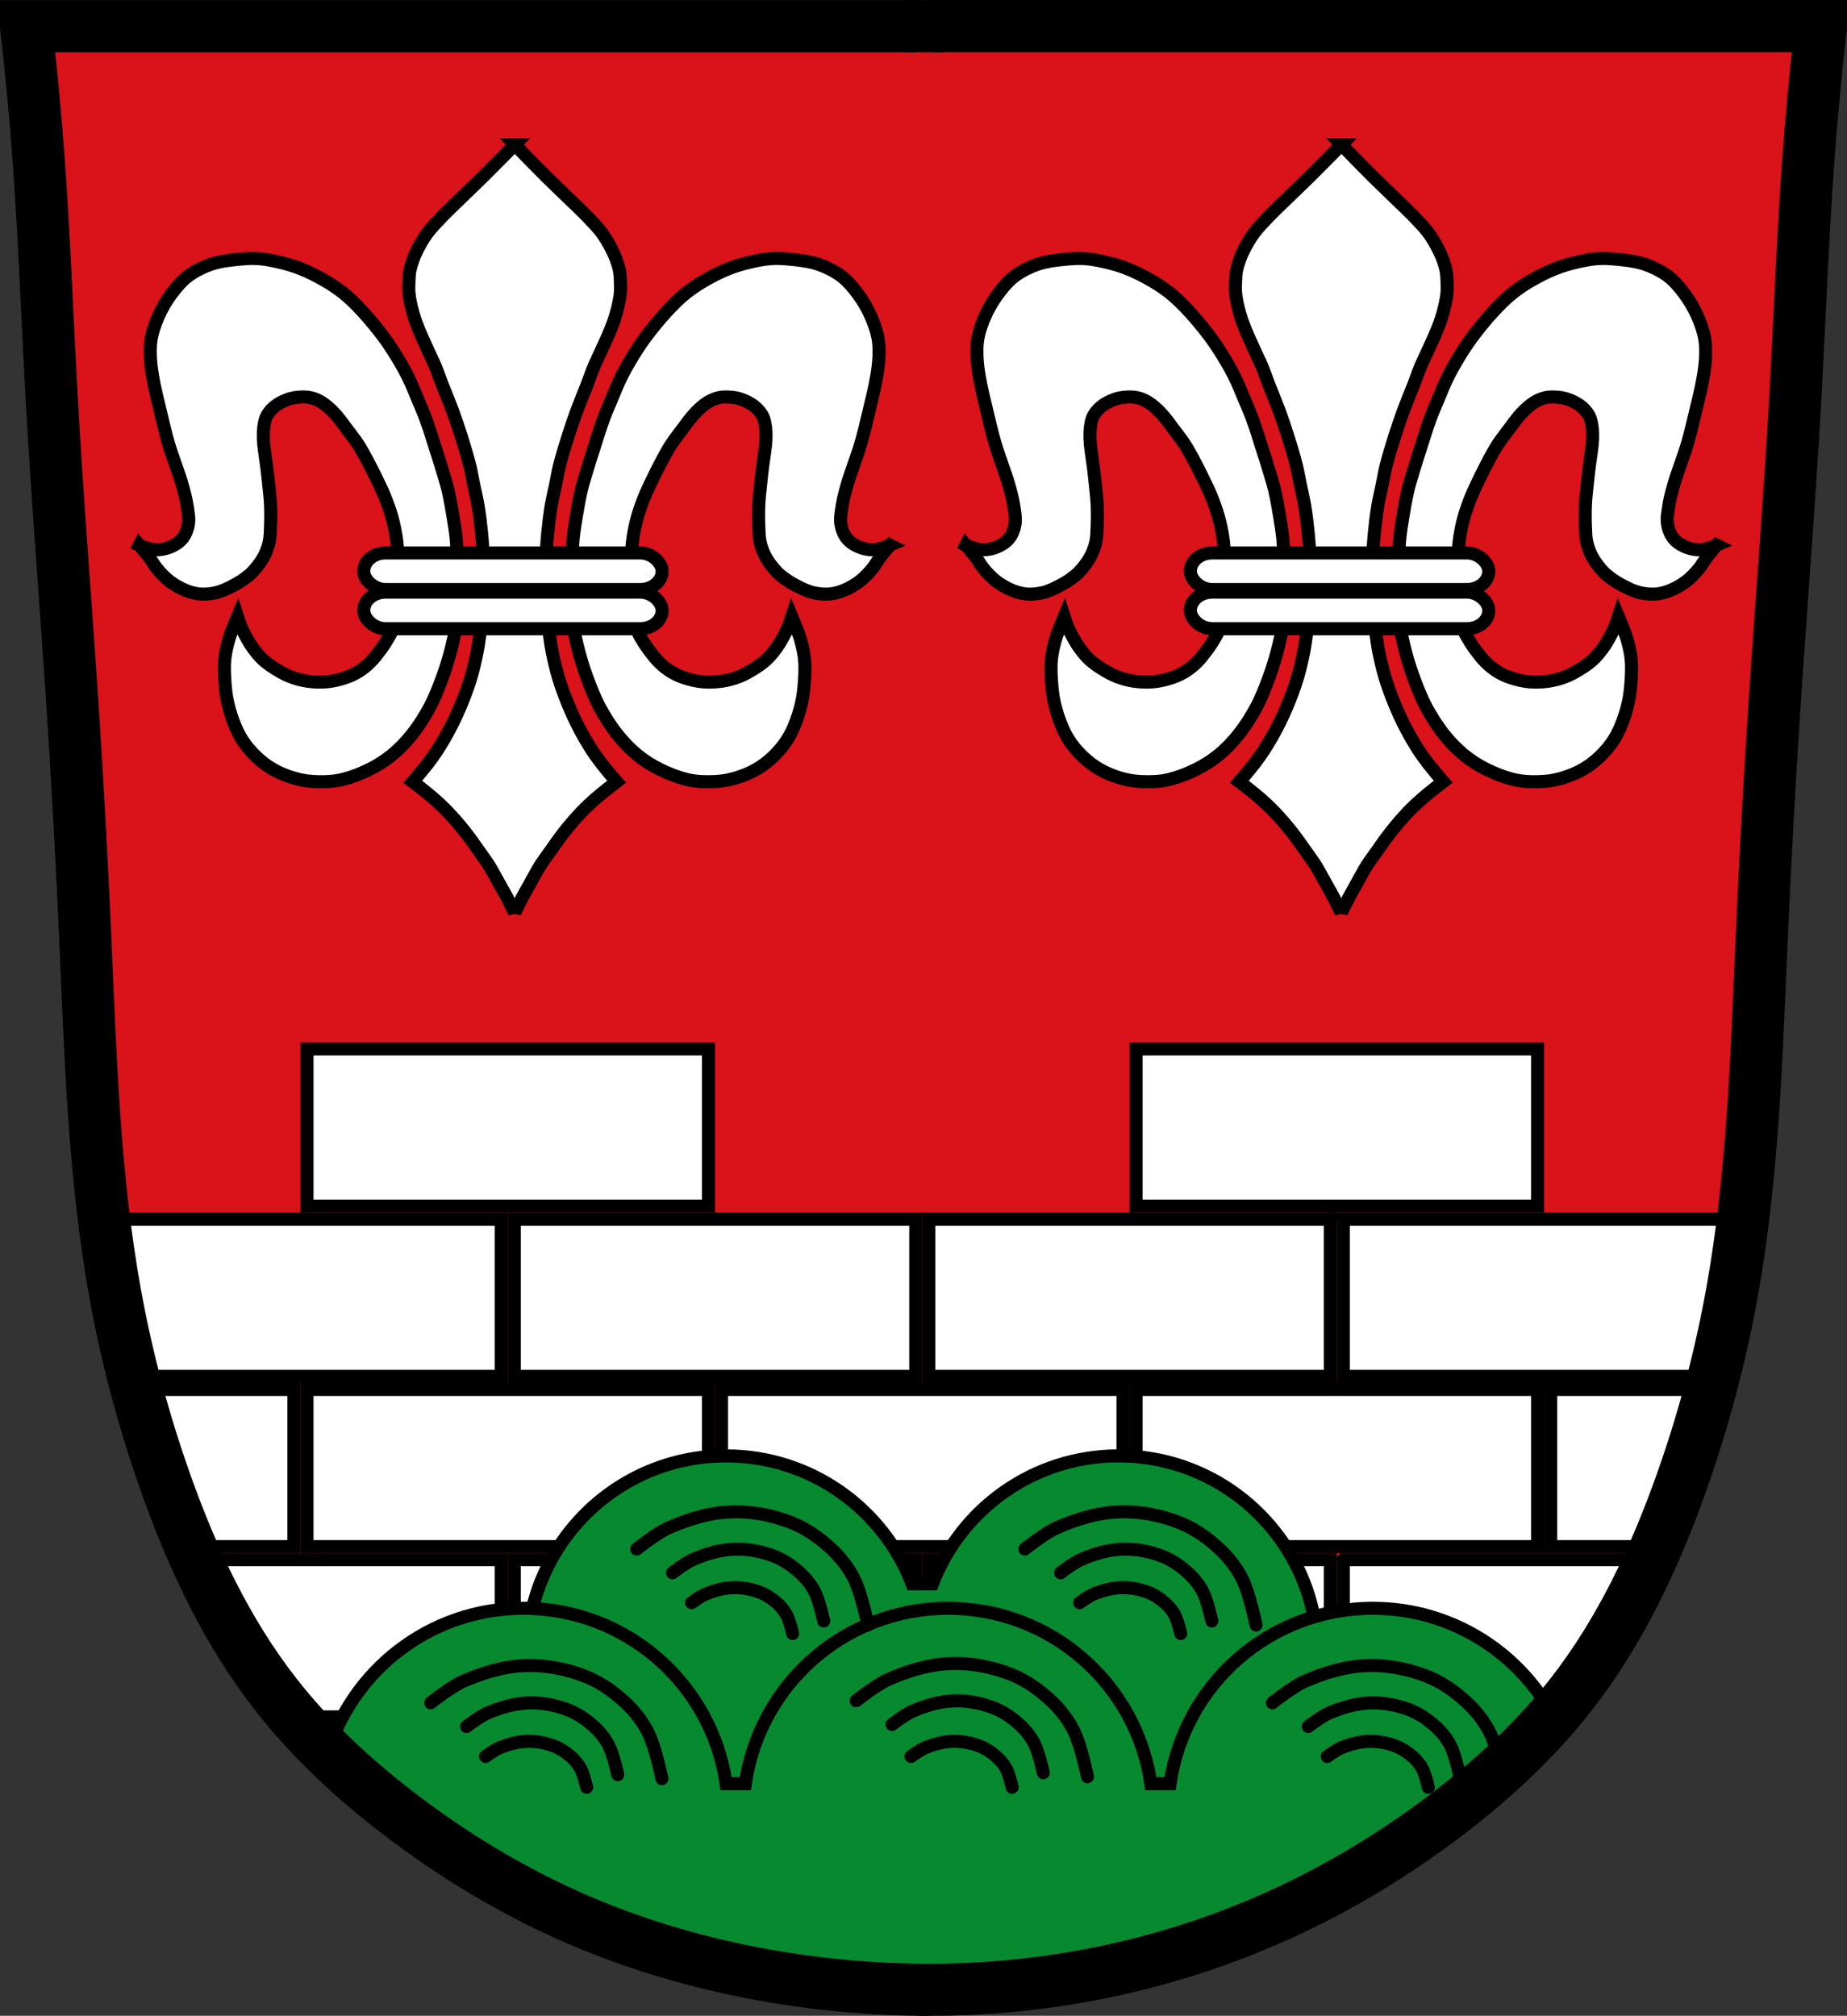
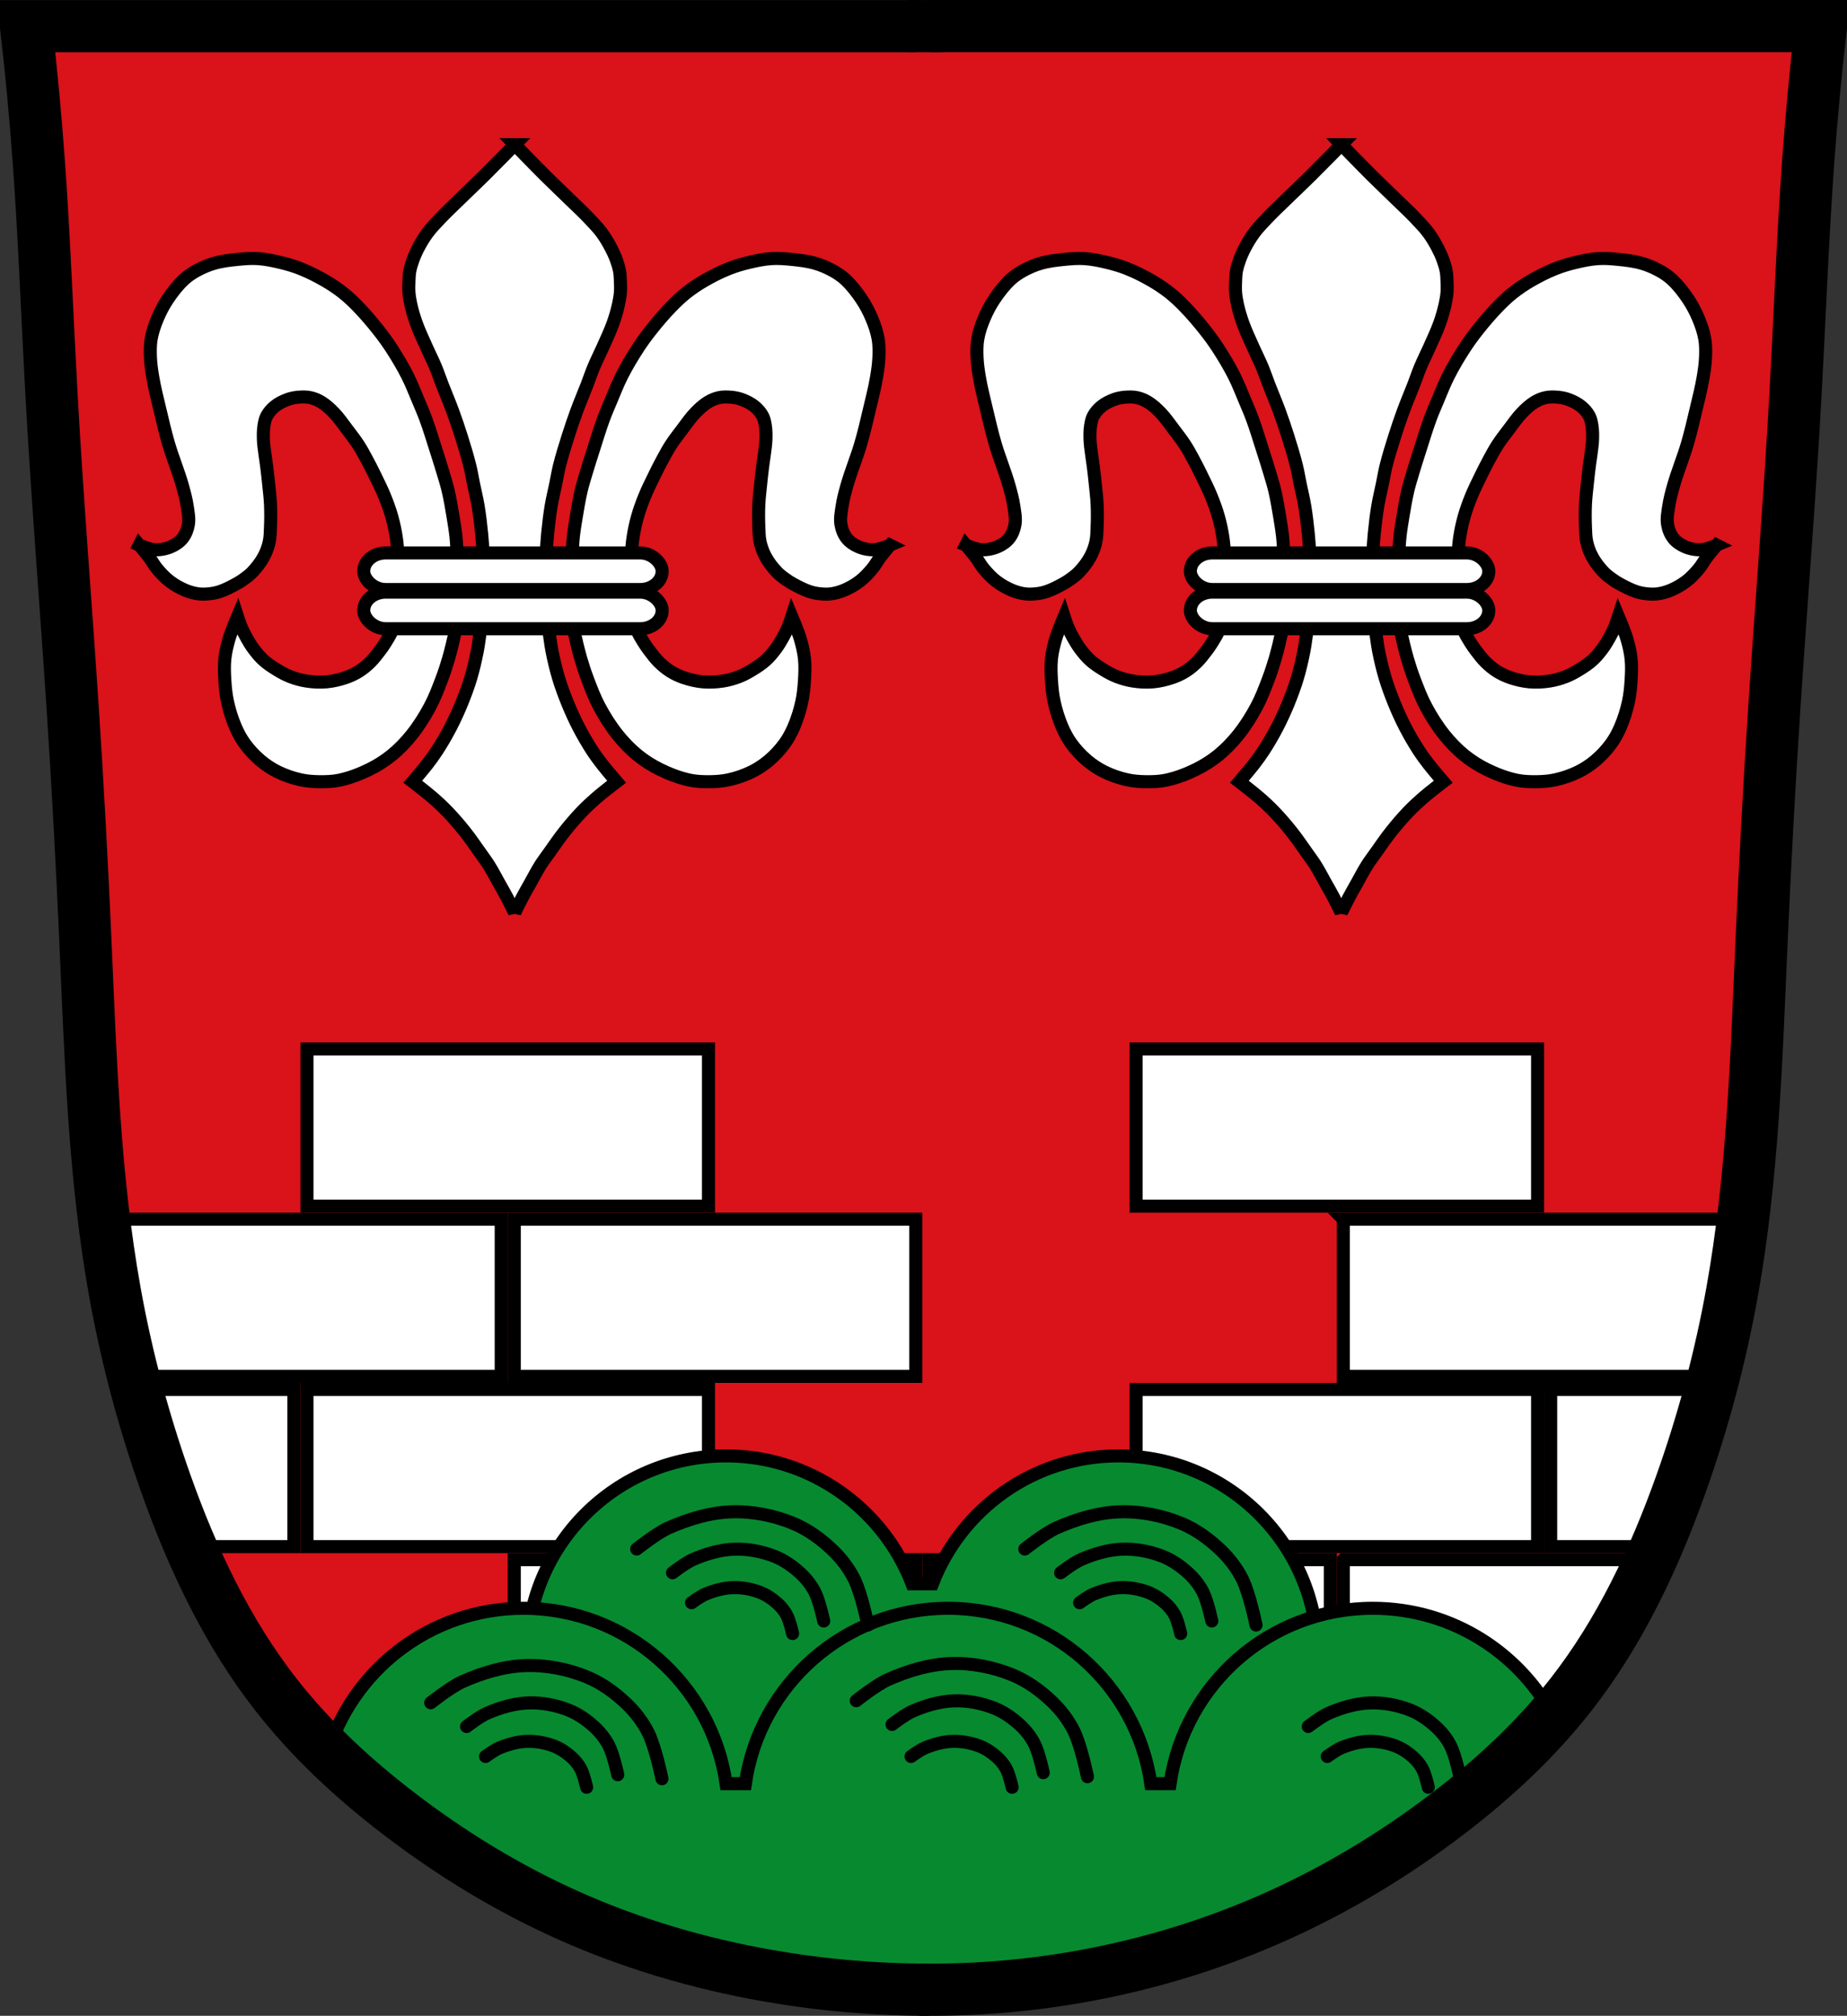
<svg xmlns="http://www.w3.org/2000/svg" xmlns:ns1="http://www.inkscape.org/namespaces/inkscape" xmlns:ns2="http://sodipodi.sourceforge.net/DTD/sodipodi-0.dtd" width="707.777" height="772.541" id="svg3628" version="1.1" ns1:version="0.48.4 r9939" ns2:docname="Wappen von Birgland.svg">
  <rect width="100%" height="100%" fill="#333333" stroke="none" />
  <defs id="defs3630">
    <ns1:path-effect is_visible="true" id="path-effect3875" effect="spiro" />
    <ns1:path-effect is_visible="true" id="path-effect3875-7" effect="spiro" />
    <ns1:path-effect is_visible="true" id="path-effect3904" effect="spiro" />
  </defs>
  <ns2:namedview id="base" pagecolor="#ffffff" bordercolor="#666666" borderopacity="1.0" ns1:pageopacity="0.0" ns1:pageshadow="2" ns1:zoom="0.68345847" ns1:cx="353.88833" ns1:cy="386.27072" ns1:document-units="px" ns1:current-layer="layer1" showgrid="false" ns1:window-width="1366" ns1:window-height="745" ns1:window-x="-8" ns1:window-y="-8" ns1:window-maximized="1" fit-margin-top="0" fit-margin-left="0" fit-margin-right="0" fit-margin-bottom="0" />
  <g ns1:label="Ebene 1" ns1:groupmode="layer" id="layer1" transform="translate(-18.407,-88.329)">
    <path style="fill:#da121a;stroke:#000000;stroke-width:1px;stroke-linecap:butt;stroke-linejoin:miter;stroke-opacity:1;fill-opacity:1" d="m 29.224,97.305 685.212,2.679 -13.396,255.866 -10.047,170.801 -18.085,111.188 -30.141,72.339 -46.217,57.603 -77.028,52.245 -83.726,27.462 -81.716,4.019 L 275.043,834.762 213.421,809.979 153.808,769.791 108.261,718.216 78.12,639.179 56.686,538.038 49.988,422.831 37.932,210.503 z" id="path3067" ns1:connector-curvature="0" />
    <rect style="fill:#ffffff;stroke:#000000;stroke-width:5;stroke-linecap:round;stroke-linejoin:miter;stroke-miterlimit:4;stroke-opacity:1;stroke-dasharray:none;stroke-dashoffset:0" id="rect75415" width="153.857" height="60.245" x="215.473" y="555.57" />
-     <rect style="fill:#ffffff;stroke:#000000;stroke-width:5;stroke-linecap:round;stroke-linejoin:miter;stroke-miterlimit:4;stroke-opacity:1;stroke-dasharray:none;stroke-dashoffset:0" id="rect75415-1" width="153.857" height="60.245" x="374.33" y="555.57" />
    <path style="fill:#ffffff;stroke:#000000;stroke-width:5;stroke-linecap:round;stroke-linejoin:miter;stroke-miterlimit:4;stroke-opacity:1;stroke-dasharray:none;stroke-dashoffset:0" d="m 533.188,555.562 0,60.25 142.031,0 8.75,-34.594 3.062,-0.688 0,-24.969 -153.844,0 z" id="rect75415-3" ns1:connector-curvature="0" />
    <path style="fill:#ffffff;stroke:#000000;stroke-width:5;stroke-linecap:round;stroke-linejoin:miter;stroke-miterlimit:4;stroke-opacity:1;stroke-dasharray:none;stroke-dashoffset:0" d="m 56.625,555.562 0,9.625 c 3.914,-0.341 6.844,-0.656 6.844,-0.656 l 4.469,32.688 3.531,18.594 139,0 0,-60.25 -153.844,0 z" id="rect75415-9" ns1:connector-curvature="0" />
    <g transform="translate(73.534,65.245)" id="g75449-9" />
    <g id="g75597" transform="translate(789.194,0)" style="fill:#ffffff;fill-opacity:1;stroke:#000000;stroke-opacity:1">
      <rect y="686.061" x="-573.721" height="60.245" width="153.857" id="rect75415-7" style="fill:#ffffff;fill-opacity:1;stroke:#000000;stroke-width:5;stroke-linecap:round;stroke-linejoin:miter;stroke-miterlimit:4;stroke-opacity:1;stroke-dasharray:none;stroke-dashoffset:0" />
      <rect y="686.061" x="-414.864" height="60.245" width="153.857" id="rect75415-1-92" style="fill:#ffffff;fill-opacity:1;stroke:#000000;stroke-width:5;stroke-linecap:round;stroke-linejoin:miter;stroke-miterlimit:4;stroke-opacity:1;stroke-dasharray:none;stroke-dashoffset:0" />
      <path style="fill:#ffffff;fill-opacity:1;stroke:#000000;stroke-width:5;stroke-linecap:round;stroke-linejoin:miter;stroke-miterlimit:4;stroke-opacity:1;stroke-dasharray:none;stroke-dashoffset:0" d="m 533.188,686.062 0,60.25 82,0 20.062,-24.094 15.5,-36.156 -117.562,0 z" transform="translate(-789.194,0)" id="rect75415-3-3" ns1:connector-curvature="0" />
-       <path style="fill:#ffffff;fill-opacity:1;stroke:#000000;stroke-width:5;stroke-linecap:round;stroke-linejoin:miter;stroke-miterlimit:4;stroke-opacity:1;stroke-dasharray:none;stroke-dashoffset:0" d="m 94.312,686.062 4.406,8.594 21.781,34 14.594,17.656 75.375,0 0,-60.25 -116.156,0 z" transform="translate(-789.194,0)" id="rect75415-9-7" ns1:connector-curvature="0" />
    </g>
-     <rect y="620.815" x="294.901" height="60.245" width="153.857" id="rect75415-5" style="fill:#ffffff;fill-opacity:1;stroke:#000000;stroke-width:5;stroke-linecap:round;stroke-linejoin:miter;stroke-miterlimit:4;stroke-opacity:1;stroke-dasharray:none;stroke-dashoffset:0" />
    <rect y="620.815" x="453.759" height="60.245" width="153.857" id="rect75415-1-9" style="fill:#ffffff;fill-opacity:1;stroke:#000000;stroke-width:5;stroke-linecap:round;stroke-linejoin:miter;stroke-miterlimit:4;stroke-opacity:1;stroke-dasharray:none;stroke-dashoffset:0" />
    <path style="fill:#ffffff;fill-opacity:1;stroke:#000000;stroke-width:5;stroke-linecap:round;stroke-linejoin:miter;stroke-miterlimit:4;stroke-opacity:1;stroke-dasharray:none;stroke-dashoffset:0" d="m 612.625,620.812 0,60.25 39.469,0 6.25,-13.969 15.375,-39.094 1.531,-7.188 -62.625,0 z" id="rect75415-3-2" ns1:connector-curvature="0" />
    <rect y="620.815" x="136.044" height="60.245" width="153.857" id="rect75415-9-6" style="fill:#ffffff;fill-opacity:1;stroke:#000000;stroke-width:5;stroke-linecap:round;stroke-linejoin:miter;stroke-miterlimit:4;stroke-opacity:1;stroke-dasharray:none;stroke-dashoffset:0" />
    <path style="fill:#ffffff;fill-opacity:1;stroke:#000000;stroke-width:5;stroke-linecap:round;stroke-linejoin:miter;stroke-miterlimit:4;stroke-opacity:1;stroke-dasharray:none;stroke-dashoffset:0" d="m 71.844,620.812 7,23.219 14.094,37.031 38.094,0 0,-60.25 -59.188,0 z" id="rect75415-9-7-3" ns1:connector-curvature="0" />
    <rect y="490.325" x="136.044" height="60.245" width="153.857" id="rect75415-9-6-8" style="fill:#ffffff;fill-opacity:1;stroke:#000000;stroke-width:5;stroke-linecap:round;stroke-linejoin:miter;stroke-miterlimit:4;stroke-opacity:1;stroke-dasharray:none;stroke-dashoffset:0" />
    <rect y="490.325" x="453.759" height="60.245" width="153.857" id="rect75415-9-6-3" style="fill:#ffffff;fill-opacity:1;stroke:#000000;stroke-width:5;stroke-linecap:round;stroke-linejoin:miter;stroke-miterlimit:4;stroke-opacity:1;stroke-dasharray:none;stroke-dashoffset:0" />
    <path style="fill:#078930;fill-opacity:1;fill-rule:nonzero;stroke:#000000;stroke-width:5;stroke-linecap:round;stroke-linejoin:miter;stroke-miterlimit:4;stroke-opacity:1;stroke-dasharray:none;stroke-dashoffset:0" d="m 296.627,646.281 c -42.144,0 -76.281,34.169 -76.281,76.312 0,42.144 34.137,76.312 76.281,76.312 37.688,0 68.989,-27.332 75.188,-63.25 6.199,35.918 37.499,63.25 75.188,63.25 42.144,0 76.312,-34.169 76.312,-76.312 0,-42.144 -34.169,-76.312 -76.312,-76.312 -32.523,0 -60.297,20.372 -71.281,49.031 l -7.812,0 c -10.984,-28.659 -38.758,-49.031 -71.281,-49.031 z" id="path75754" ns1:connector-curvature="0" />
    <path style="fill:#078930;fill-opacity:1;stroke:#000000;stroke-width:5;stroke-linecap:round;stroke-linejoin:miter;stroke-miterlimit:4;stroke-opacity:1;stroke-dasharray:none;stroke-dashoffset:0" d="m 218.969,704.688 c -35.9,0 -66.153,24.098 -75.5,57 l 36.219,31.344 41.594,24.688 46.5,17.594 64.125,15.5 64.812,3.531 80.344,-17.625 74.688,-34.5 54.281,-44.406 8.781,-9.469 C 601.978,722.474 575.309,704.688 544.469,704.688 c -39.526,0 -72.22,29.206 -77.688,67.219 l -7.375,0 c -5.467,-38.013 -38.161,-67.219 -77.688,-67.219 -39.526,0 -72.22,29.206 -77.688,67.219 l -7.375,0 c -5.467,-38.013 -38.161,-67.219 -77.688,-67.219 z" id="path75669-4" ns1:connector-curvature="0" />
    <g id="g3981" transform="translate(565.918,-150.161)">
      <path ns2:nodetypes="caaaaaaaaaaczc" ns1:connector-curvature="0" ns1:original-d="m -191.42975,1001.032 c 0,0 -41.56064,-1.48631 -61.89852,-5.40119 -26.09688,-5.02344 -52.02181,-12.2925 -76.32326,-23.04989 -22.97391,-10.16974 -44.70173,-23.47734 -64.64066,-38.76338 -17.41536,-13.35137 -34.21385,-28.15802 -47.35583,-45.73193 -18.22741,-24.37431 -31.24004,-52.56677 -42.27394,-80.93221 -9.13924,-23.49474 -15.16287,-48.23935 -19.48679,-73.07546 -7.7333,-44.41922 -8.24457,-89.80452 -11.36729,-134.78363 -2.06502,-29.74415 -3.05472,-59.55413 -4.8717,-89.31446 -2.44661,-40.07289 -5.67288,-80.09565 -8.11949,-120.16854 -1.81698,-29.76032 -2.66782,-59.58028 -4.8717,-89.31445 -1.28597,-17.34995 -4.8717,-51.96477 -4.8717,-51.96477 0,0 115.28816,-0.80646 172.13331,-1e-5 56.84516,0.80646 168.88552,1e-5 168.88552,1e-5" ns1:path-effect="#path-effect3875" id="path3873" d="m -191.43,1001.032 c -20.737,-0 -41.474,-1.812 -61.899,-5.401 -26.241,-4.611 -51.999,-12.178 -76.323,-23.05 -22.989,-10.275 -44.635,-23.471 -64.641,-38.763 -17.481,-13.363 -33.795,-28.403 -47.356,-45.732 -18.84,-24.074 -32.032,-52.129 -42.274,-80.932 -8.456,-23.779 -15.006,-48.239 -19.487,-73.075 -8.012,-44.408 -9.374,-89.703 -11.367,-134.784 -1.317,-29.787 -2.918,-59.562 -4.872,-89.314 -2.63,-40.062 -5.899,-80.082 -8.119,-120.169 -1.649,-29.771 -2.719,-59.576 -4.872,-89.314 -1.256,-17.353 -2.88,-34.68 -4.872,-51.965 57.378,-1e-5 114.756,-1e-5 172.133,-1e-5 56.295,0 112.59,0 168.886,1e-5" style="fill:none;stroke:#000000;stroke-width:20;stroke-linecap:butt;stroke-linejoin:miter;stroke-miterlimit:4;stroke-opacity:1;stroke-dasharray:none" />
      <path ns2:nodetypes="caaaaaaaaaaczc" ns1:connector-curvature="0" ns1:original-d="m -195.28352,1000.9982 c 0,0 41.07969,-1.06561 61.16981,-4.91545 26.20997,-5.02257 52.145891,-12.67782 76.520647,-23.54336 22.947449,-10.22929 44.70173,-23.47734 64.6406602,-38.76338 17.4153598,-13.35137 34.2138498,-28.15802 47.3558298,-45.73193 18.22741,-24.37431 31.24004,-52.56677 42.27394,-80.93221 9.139243,-23.49474 15.162873,-48.23935 19.486793,-73.07546 7.7333,-44.41922 8.24457,-89.80452 11.36729,-134.78363 2.06502,-29.74415 3.05472,-59.55413 4.8717,-89.31446 2.44661,-40.07289 5.67288,-80.09565 8.11949,-120.16854 1.81698,-29.76032 2.66782,-59.58028 4.8717,-89.31445 1.28597,-17.34995 4.8717,-51.96477 4.8717,-51.96477 0,0 -115.288163,-0.80646 -172.133313,-10e-6 -56.84516,0.80646 -168.885517,10e-6 -168.885517,10e-6" ns1:path-effect="#path-effect3875-7" id="path3873-1" d="m -195.284,1000.998 c 20.484,0.282 40.994,-1.366 61.17,-4.915 26.352,-4.636 52.138,-12.525 76.521,-23.543 22.944,-10.369 44.621,-23.494 64.641,-38.763 17.496,-13.345 33.8,-28.399 47.356,-45.732 18.831,-24.08 32.03,-52.131 42.274,-80.932 8.458,-23.778 15.007,-48.239 19.487,-73.075 8.01,-44.408 9.374,-89.703 11.367,-134.784 1.317,-29.787 2.918,-59.562 4.872,-89.314 2.63,-40.062 5.899,-80.082 8.119,-120.169 1.649,-29.771 2.719,-59.576 4.872,-89.314 1.256,-17.353 2.88,-34.68 4.872,-51.965 -57.378,-10e-6 -114.756,-10e-6 -172.133,-10e-6 -56.295,0 -112.59,0 -168.886,10e-6" style="fill:none;stroke:#000000;stroke-width:20;stroke-linecap:butt;stroke-linejoin:miter;stroke-miterlimit:4;stroke-opacity:1;stroke-dasharray:none" />
      <path ns1:connector-curvature="0" ns1:original-d="m -199.88512,248.50611 13.78881,0" ns1:path-effect="#path-effect3904" id="path3902" d="m -199.885,248.506 13.789,0" style="fill:none;stroke:#000000;stroke-width:20;stroke-linecap:butt;stroke-linejoin:miter;stroke-miterlimit:4;stroke-opacity:1;stroke-dasharray:none" />
    </g>
    <g id="g75815" transform="translate(800.915,1.753)">
      <path ns2:nodetypes="caaaaac" ns1:connector-curvature="0" id="path75777" d="m -617.451,739.144 c 0,0 7.662,-6.083 12.083,-8.055 7.595,-3.387 15.854,-5.91 24.165,-6.196 7.976,-0.275 16.156,1.322 23.546,4.337 5.649,2.305 10.759,6.021 15.181,10.224 3.368,3.202 6.274,7.003 8.365,11.153 2.764,5.486 5.267,17.659 5.267,17.659" style="fill:none;stroke:#000000;stroke-width:5;stroke-linecap:round;stroke-linejoin:miter;stroke-miterlimit:4;stroke-opacity:1;stroke-dasharray:none" />
      <path ns2:nodetypes="caaaaac" ns1:connector-curvature="0" id="path75777-5" d="m -603.722,748.243 c 0,0 5.01,-3.861 7.9,-5.112 4.966,-2.149 10.366,-3.75 15.8,-3.932 5.215,-0.174 10.564,0.839 15.395,2.752 3.693,1.463 7.034,3.821 9.926,6.488 2.202,2.032 4.102,4.444 5.469,7.078 1.807,3.481 3.444,11.206 3.444,11.206" style="fill:none;stroke:#000000;stroke-width:5;stroke-linecap:round;stroke-linejoin:miter;stroke-miterlimit:4;stroke-opacity:1;stroke-dasharray:none" />
      <path ns2:nodetypes="caaaaac" ns1:connector-curvature="0" id="path75777-5-1" d="m -596.442,759.721 c 0,0 3.349,-2.468 5.281,-3.268 3.319,-1.374 6.929,-2.398 10.562,-2.514 3.486,-0.111 7.061,0.536 10.291,1.76 2.469,0.935 4.702,2.443 6.635,4.148 1.472,1.299 2.742,2.841 3.656,4.525 1.208,2.226 2.302,7.165 2.302,7.165" style="fill:none;stroke:#000000;stroke-width:5;stroke-linecap:round;stroke-linejoin:miter;stroke-miterlimit:4;stroke-opacity:1;stroke-dasharray:none" />
    </g>
    <g id="g75815-0" transform="translate(963.967,0.971)">
      <path ns2:nodetypes="caaaaac" ns1:connector-curvature="0" id="path75777-6" d="m -617.451,739.144 c 0,0 7.662,-6.083 12.083,-8.055 7.595,-3.387 15.854,-5.91 24.165,-6.196 7.976,-0.275 16.156,1.322 23.546,4.337 5.649,2.305 10.759,6.021 15.181,10.224 3.368,3.202 6.274,7.003 8.365,11.153 2.764,5.486 5.267,17.659 5.267,17.659" style="fill:none;stroke:#000000;stroke-width:5;stroke-linecap:round;stroke-linejoin:miter;stroke-miterlimit:4;stroke-opacity:1;stroke-dasharray:none" />
      <path ns2:nodetypes="caaaaac" ns1:connector-curvature="0" id="path75777-5-4" d="m -603.722,748.243 c 0,0 5.01,-3.861 7.9,-5.112 4.966,-2.149 10.366,-3.75 15.8,-3.932 5.215,-0.174 10.564,0.839 15.395,2.752 3.693,1.463 7.034,3.821 9.926,6.488 2.202,2.032 4.102,4.444 5.469,7.078 1.807,3.481 3.444,11.206 3.444,11.206" style="fill:none;stroke:#000000;stroke-width:5;stroke-linecap:round;stroke-linejoin:miter;stroke-miterlimit:4;stroke-opacity:1;stroke-dasharray:none" />
      <path ns2:nodetypes="caaaaac" ns1:connector-curvature="0" id="path75777-5-1-5" d="m -596.442,760.502 c 0,0 3.349,-2.468 5.281,-3.268 3.319,-1.374 6.929,-2.398 10.562,-2.514 3.486,-0.111 7.061,0.536 10.291,1.76 2.469,0.935 4.702,2.443 6.635,4.148 1.472,1.299 2.742,2.841 3.656,4.525 1.208,2.226 2.302,7.165 2.302,7.165" style="fill:none;stroke:#000000;stroke-width:5;stroke-linecap:round;stroke-linejoin:miter;stroke-miterlimit:4;stroke-opacity:1;stroke-dasharray:none" />
    </g>
    <g id="g75815-3" transform="translate(1123.449,1.753)">
-       <path ns2:nodetypes="caaaaac" ns1:connector-curvature="0" id="path75777-0" d="m -617.451,739.144 c 0,0 7.662,-6.083 12.083,-8.055 7.595,-3.387 15.854,-5.91 24.165,-6.196 7.976,-0.275 16.156,1.322 23.546,4.337 5.649,2.305 10.759,6.021 15.181,10.224 3.368,3.202 6.274,7.003 8.365,11.153 2.764,5.486 5.267,17.659 5.267,17.659" style="fill:none;stroke:#000000;stroke-width:5;stroke-linecap:round;stroke-linejoin:miter;stroke-miterlimit:4;stroke-opacity:1;stroke-dasharray:none" />
      <path ns2:nodetypes="caaaaac" ns1:connector-curvature="0" id="path75777-5-8" d="m -603.722,748.243 c 0,0 5.01,-3.861 7.9,-5.112 4.966,-2.149 10.366,-3.75 15.8,-3.932 5.215,-0.174 10.564,0.839 15.395,2.752 3.693,1.463 7.034,3.821 9.926,6.488 2.202,2.032 4.102,4.444 5.469,7.078 1.807,3.481 3.444,11.206 3.444,11.206" style="fill:none;stroke:#000000;stroke-width:5;stroke-linecap:round;stroke-linejoin:miter;stroke-miterlimit:4;stroke-opacity:1;stroke-dasharray:none" />
      <path ns2:nodetypes="caaaaac" ns1:connector-curvature="0" id="path75777-5-1-9" d="m -596.442,759.721 c 0,0 3.349,-2.468 5.281,-3.268 3.319,-1.374 6.929,-2.398 10.562,-2.514 3.486,-0.111 7.061,0.536 10.291,1.76 2.469,0.935 4.702,2.443 6.635,4.148 1.472,1.299 2.742,2.841 3.656,4.525 1.208,2.226 2.302,7.165 2.302,7.165" style="fill:none;stroke:#000000;stroke-width:5;stroke-linecap:round;stroke-linejoin:miter;stroke-miterlimit:4;stroke-opacity:1;stroke-dasharray:none" />
    </g>
    <g id="g75815-1" transform="translate(879.844,-57.164)">
      <path ns2:nodetypes="caaaaac" ns1:connector-curvature="0" id="path75777-3" d="m -617.451,739.144 c 0,0 7.662,-6.083 12.083,-8.055 7.595,-3.387 15.854,-5.91 24.165,-6.196 7.976,-0.275 16.156,1.322 23.546,4.337 5.649,2.305 10.759,6.021 15.181,10.224 3.368,3.202 6.274,7.003 8.365,11.153 2.764,5.486 5.267,17.659 5.267,17.659" style="fill:none;stroke:#000000;stroke-width:5;stroke-linecap:round;stroke-linejoin:miter;stroke-miterlimit:4;stroke-opacity:1;stroke-dasharray:none" />
      <path ns2:nodetypes="caaaaac" ns1:connector-curvature="0" id="path75777-5-47" d="m -603.722,748.243 c 0,0 5.01,-3.861 7.9,-5.112 4.966,-2.149 10.366,-3.75 15.8,-3.932 5.215,-0.174 10.564,0.839 15.395,2.752 3.693,1.463 7.034,3.821 9.926,6.488 2.202,2.032 4.102,4.444 5.469,7.078 1.807,3.481 3.444,11.206 3.444,11.206" style="fill:none;stroke:#000000;stroke-width:5;stroke-linecap:round;stroke-linejoin:miter;stroke-miterlimit:4;stroke-opacity:1;stroke-dasharray:none" />
      <path ns2:nodetypes="caaaaac" ns1:connector-curvature="0" id="path75777-5-1-4" d="m -596.442,759.721 c 0,0 3.349,-2.468 5.281,-3.268 3.319,-1.374 6.929,-2.398 10.562,-2.514 3.486,-0.111 7.061,0.536 10.291,1.76 2.469,0.935 4.702,2.443 6.635,4.148 1.472,1.299 2.742,2.841 3.656,4.525 1.208,2.226 2.302,7.165 2.302,7.165" style="fill:none;stroke:#000000;stroke-width:5;stroke-linecap:round;stroke-linejoin:miter;stroke-miterlimit:4;stroke-opacity:1;stroke-dasharray:none" />
    </g>
    <g id="g75815-6" transform="translate(1028.564,-57.164)">
      <path ns2:nodetypes="caaaaac" ns1:connector-curvature="0" id="path75777-36" d="m -617.451,739.144 c 0,0 7.662,-6.083 12.083,-8.055 7.595,-3.387 15.854,-5.91 24.165,-6.196 7.976,-0.275 16.156,1.322 23.546,4.337 5.649,2.305 10.759,6.021 15.181,10.224 3.368,3.202 6.274,7.003 8.365,11.153 2.764,5.486 5.267,17.659 5.267,17.659" style="fill:none;stroke:#000000;stroke-width:5;stroke-linecap:round;stroke-linejoin:miter;stroke-miterlimit:4;stroke-opacity:1;stroke-dasharray:none" />
      <path ns2:nodetypes="caaaaac" ns1:connector-curvature="0" id="path75777-5-5" d="m -603.722,748.243 c 0,0 5.01,-3.861 7.9,-5.112 4.966,-2.149 10.366,-3.75 15.8,-3.932 5.215,-0.174 10.564,0.839 15.395,2.752 3.693,1.463 7.034,3.821 9.926,6.488 2.202,2.032 4.102,4.444 5.469,7.078 1.807,3.481 3.444,11.206 3.444,11.206" style="fill:none;stroke:#000000;stroke-width:5;stroke-linecap:round;stroke-linejoin:miter;stroke-miterlimit:4;stroke-opacity:1;stroke-dasharray:none" />
      <path ns2:nodetypes="caaaaac" ns1:connector-curvature="0" id="path75777-5-1-2" d="m -596.442,759.721 c 0,0 3.349,-2.468 5.281,-3.268 3.319,-1.374 6.929,-2.398 10.562,-2.514 3.486,-0.111 7.061,0.536 10.291,1.76 2.469,0.935 4.702,2.443 6.635,4.148 1.472,1.299 2.742,2.841 3.656,4.525 1.208,2.226 2.302,7.165 2.302,7.165" style="fill:none;stroke:#000000;stroke-width:5;stroke-linecap:round;stroke-linejoin:miter;stroke-miterlimit:4;stroke-opacity:1;stroke-dasharray:none" />
    </g>
    <path style="fill:#ffffff;fill-opacity:1;stroke:#000000;stroke-width:5;stroke-linecap:butt;stroke-linejoin:miter;stroke-miterlimit:4;stroke-opacity:1;stroke-dasharray:none" d="m 71.779,297.238 c 0,0 3.937,1.665 6.028,1.766 2.093,0.101 4.254,-0.34 6.175,-1.177 1.672,-0.728 3.284,-1.803 4.411,-3.238 1.181,-1.504 1.89,-3.411 2.205,-5.299 0.38,-2.279 -0.107,-4.631 -0.441,-6.918 -0.379,-2.591 -1.059,-5.132 -1.764,-7.654 -1.558,-5.573 -3.824,-10.928 -5.44,-16.485 -1.23,-4.227 -2.221,-8.521 -3.235,-12.805 -0.995,-4.205 -2.079,-8.396 -2.793,-12.658 -0.424,-2.533 -0.789,-5.087 -0.882,-7.654 -0.083,-2.306 -0.097,-4.643 0.294,-6.918 0.453,-2.631 1.332,-5.188 2.352,-7.654 1.082,-2.616 2.399,-5.152 3.97,-7.506 1.837,-2.753 3.889,-5.411 6.322,-7.654 1.45,-1.337 3.122,-2.439 4.852,-3.385 2.14,-1.171 4.417,-2.129 6.763,-2.796 2.914,-0.83 5.954,-1.168 8.968,-1.472 2.537,-0.256 5.1,-0.46 7.645,-0.294 2.926,0.19 5.821,0.793 8.674,1.472 2.594,0.617 5.167,1.37 7.645,2.355 3.3,1.312 6.487,2.924 9.556,4.71 2.38,1.385 4.68,2.924 6.837,4.636 2.038,1.618 3.923,3.429 5.734,5.299 2.733,2.821 5.279,5.825 7.719,8.905 1.766,2.23 3.447,4.533 4.999,6.918 2.229,3.427 4.324,6.952 6.175,10.597 1.551,3.055 2.784,6.263 4.117,9.42 1.01,2.392 2.045,4.775 2.94,7.212 1.354,3.684 2.477,7.449 3.676,11.186 1.028,3.206 2.057,6.413 3.014,9.641 0.645,2.174 1.321,4.342 1.838,6.55 0.785,3.354 1.345,6.758 1.911,10.156 0.42,2.518 0.83,5.041 1.103,7.58 0.226,2.103 0.299,4.219 0.441,6.329 0.229,3.409 0.551,6.814 0.662,10.229 0.135,4.168 0.393,8.359 0,12.511 -0.222,2.337 -0.822,4.624 -1.323,6.918 -0.788,3.603 -1.622,7.201 -2.646,10.744 -0.776,2.683 -1.655,5.338 -2.646,7.948 -1.326,3.492 -2.654,7.006 -4.411,10.303 -2.035,3.818 -4.354,7.515 -7.057,10.892 -2.276,2.842 -4.819,5.506 -7.645,7.801 -2.619,2.126 -5.501,3.959 -8.527,5.446 -3.646,1.791 -7.495,3.276 -11.468,4.121 -2.596,0.552 -5.286,0.628 -7.939,0.589 -2.365,-0.035 -4.749,-0.219 -7.057,-0.736 -3.04,-0.681 -6.029,-1.707 -8.821,-3.091 -2.314,-1.147 -4.497,-2.599 -6.469,-4.268 -2.251,-1.905 -4.292,-4.091 -6.028,-6.476 -1.421,-1.953 -2.57,-4.112 -3.529,-6.329 -1.349,-3.118 -2.359,-6.395 -3.087,-9.714 -0.593,-2.704 -0.857,-5.479 -1.029,-8.242 -0.171,-2.742 -0.286,-5.51 0,-8.242 0.271,-2.593 0.884,-5.151 1.617,-7.654 0.856,-2.92 3.234,-8.537 3.234,-8.537 0,0 0.898,2.78 1.47,4.121 0.602,1.413 1.306,2.783 2.058,4.121 0.767,1.364 1.568,2.717 2.499,3.974 1.159,1.565 2.386,3.103 3.822,4.416 1.582,1.446 3.392,2.634 5.219,3.753 1.645,1.008 3.347,1.952 5.146,2.649 2.012,0.78 4.115,1.367 6.248,1.693 2.521,0.385 5.105,0.521 7.645,0.294 2.499,-0.223 4.976,-0.809 7.351,-1.619 1.743,-0.594 3.436,-1.38 4.999,-2.355 1.598,-0.997 3.065,-2.214 4.411,-3.532 1.392,-1.364 2.569,-2.937 3.749,-4.489 0.757,-0.996 1.476,-2.025 2.132,-3.091 0.938,-1.523 1.909,-3.049 2.573,-4.71 1.235,-3.088 2.182,-6.337 2.573,-9.641 0.574,-4.849 -0.266,-9.763 -0.367,-14.645 -0.031,-1.496 0.01,-2.995 -0.074,-4.489 -0.116,-2.213 -0.259,-4.431 -0.588,-6.623 -0.402,-2.679 -0.962,-5.339 -1.691,-7.948 -0.741,-2.652 -1.686,-5.248 -2.72,-7.801 -1.137,-2.807 -2.496,-5.52 -3.823,-8.242 -0.99,-2.031 -2.011,-4.048 -3.087,-6.035 -1.01,-1.864 -2.009,-3.74 -3.161,-5.519 -1.335,-2.063 -2.851,-4.004 -4.337,-5.961 -1.647,-2.168 -3.179,-4.446 -5.072,-6.402 -1.452,-1.5 -2.997,-2.961 -4.778,-4.048 -1.313,-0.801 -2.76,-1.443 -4.264,-1.766 -1.582,-0.34 -3.241,-0.3 -4.852,-0.147 -1.349,0.128 -2.701,0.406 -3.97,0.883 -1.725,0.648 -3.426,1.481 -4.852,2.649 -1.238,1.014 -2.34,2.263 -3.087,3.68 -0.594,1.126 -0.83,2.422 -1.029,3.68 -0.28,1.77 -0.279,3.581 -0.221,5.372 0.06,1.849 0.361,3.683 0.588,5.519 0.194,1.573 0.462,3.137 0.662,4.71 0.274,2.155 0.514,4.315 0.735,6.476 0.275,2.695 0.612,5.388 0.735,8.095 0.129,2.843 0.122,5.694 0,8.537 -0.086,1.993 -0.074,4.016 -0.515,5.961 -0.446,1.968 -1.162,3.897 -2.132,5.667 -1.179,2.151 -2.715,4.117 -4.411,5.887 -0.964,1.007 -2.104,1.834 -3.235,2.649 -0.893,0.645 -1.827,1.238 -2.793,1.766 -2.04,1.114 -4.119,2.203 -6.322,2.944 -1.212,0.407 -2.479,0.663 -3.749,0.81 -1.436,0.166 -2.902,0.248 -4.337,0.074 -1.711,-0.208 -3.404,-0.67 -4.999,-1.325 -2.194,-0.9 -4.291,-2.092 -6.175,-3.532 -1.818,-1.39 -3.388,-3.098 -4.852,-4.857 -1.105,-1.328 -1.905,-2.885 -2.94,-4.268 -1.212,-1.619 -3.823,-4.71 -3.823,-4.71 z" id="path4300" ns1:connector-curvature="0" ns2:nodetypes="caaaaaaaaaaaaaaaaaaaaaaaaaaaaaaaaaaaaaaaaaaaaaaaaaaaaaacaaaaaaaaaaaaaaaaaaaaaaaaaaaaaaaaaaaaaaaaaaaaaaaaaac" />
    <path style="fill:#ffffff;fill-opacity:1;stroke:#000000;stroke-width:5;stroke-linecap:butt;stroke-linejoin:miter;stroke-miterlimit:4;stroke-opacity:1;stroke-dasharray:none" d="m 359.478,297.238 c 0,0 -3.937,1.665 -6.028,1.766 -2.093,0.101 -4.254,-0.34 -6.175,-1.177 -1.672,-0.728 -3.284,-1.803 -4.411,-3.238 -1.182,-1.504 -1.89,-3.411 -2.205,-5.299 -0.38,-2.279 0.107,-4.631 0.441,-6.918 0.379,-2.591 1.059,-5.132 1.764,-7.654 1.558,-5.573 3.824,-10.928 5.44,-16.485 1.23,-4.227 2.221,-8.521 3.234,-12.805 0.995,-4.205 2.08,-8.396 2.793,-12.658 0.424,-2.533 0.789,-5.087 0.882,-7.654 0.083,-2.306 0.097,-4.643 -0.294,-6.918 -0.452,-2.631 -1.332,-5.188 -2.352,-7.654 -1.082,-2.616 -2.399,-5.152 -3.97,-7.506 -1.837,-2.753 -3.89,-5.411 -6.322,-7.654 -1.45,-1.337 -3.122,-2.439 -4.852,-3.385 -2.14,-1.171 -4.417,-2.129 -6.763,-2.796 -2.914,-0.83 -5.954,-1.168 -8.968,-1.472 -2.537,-0.256 -5.1,-0.46 -7.645,-0.294 -2.927,0.19 -5.821,0.793 -8.674,1.472 -2.594,0.617 -5.167,1.37 -7.645,2.355 -3.3,1.312 -6.487,2.924 -9.556,4.71 -2.38,1.385 -4.68,2.924 -6.836,4.636 -2.038,1.618 -3.923,3.429 -5.734,5.299 -2.733,2.821 -5.279,5.825 -7.719,8.905 -1.766,2.23 -3.448,4.533 -4.999,6.918 -2.229,3.427 -4.324,6.952 -6.175,10.597 -1.551,3.055 -2.784,6.263 -4.117,9.42 -1.01,2.392 -2.045,4.775 -2.94,7.212 -1.354,3.684 -2.477,7.449 -3.676,11.186 -1.028,3.206 -2.057,6.413 -3.014,9.641 -0.645,2.174 -1.321,4.342 -1.838,6.55 -0.785,3.354 -1.345,6.758 -1.911,10.156 -0.42,2.518 -0.83,5.041 -1.103,7.58 -0.226,2.103 -0.299,4.219 -0.441,6.329 -0.229,3.409 -0.551,6.814 -0.662,10.229 -0.135,4.168 -0.393,8.359 0,12.511 0.222,2.337 0.822,4.624 1.323,6.918 0.788,3.603 1.622,7.201 2.646,10.744 0.776,2.683 1.655,5.338 2.646,7.948 1.326,3.492 2.654,7.006 4.411,10.303 2.035,3.818 4.354,7.515 7.057,10.892 2.276,2.842 4.819,5.506 7.645,7.801 2.619,2.126 5.501,3.959 8.527,5.446 3.646,1.791 7.495,3.276 11.468,4.121 2.596,0.552 5.286,0.628 7.939,0.589 2.365,-0.035 4.749,-0.219 7.057,-0.736 3.04,-0.681 6.029,-1.707 8.821,-3.091 2.314,-1.147 4.496,-2.599 6.469,-4.268 2.251,-1.905 4.292,-4.091 6.028,-6.476 1.421,-1.953 2.57,-4.112 3.528,-6.329 1.348,-3.118 2.359,-6.395 3.087,-9.714 0.593,-2.704 0.857,-5.479 1.029,-8.242 0.17,-2.742 0.286,-5.51 0,-8.242 -0.271,-2.593 -0.884,-5.151 -1.617,-7.654 -0.856,-2.92 -3.234,-8.537 -3.234,-8.537 0,0 -0.898,2.78 -1.47,4.121 -0.602,1.413 -1.306,2.783 -2.058,4.121 -0.767,1.364 -1.568,2.717 -2.499,3.974 -1.159,1.565 -2.386,3.103 -3.823,4.416 -1.582,1.446 -3.392,2.634 -5.219,3.753 -1.645,1.008 -3.347,1.952 -5.146,2.649 -2.012,0.78 -4.115,1.367 -6.248,1.693 -2.521,0.385 -5.105,0.521 -7.645,0.294 -2.499,-0.223 -4.976,-0.809 -7.351,-1.619 -1.743,-0.594 -3.436,-1.38 -4.999,-2.355 -1.598,-0.997 -3.065,-2.214 -4.411,-3.532 -1.392,-1.364 -2.569,-2.937 -3.749,-4.489 -0.757,-0.996 -1.476,-2.025 -2.132,-3.091 -0.938,-1.523 -1.909,-3.049 -2.573,-4.71 -1.235,-3.088 -2.182,-6.337 -2.573,-9.641 -0.574,-4.849 0.266,-9.763 0.368,-14.645 0.031,-1.496 -0.006,-2.995 0.073,-4.489 0.116,-2.213 0.259,-4.431 0.588,-6.623 0.402,-2.679 0.962,-5.339 1.691,-7.948 0.741,-2.652 1.686,-5.248 2.72,-7.801 1.137,-2.807 2.496,-5.52 3.823,-8.242 0.99,-2.031 2.011,-4.048 3.087,-6.035 1.01,-1.864 2.009,-3.74 3.161,-5.519 1.335,-2.063 2.851,-4.004 4.337,-5.961 1.647,-2.168 3.179,-4.446 5.072,-6.402 1.452,-1.5 2.997,-2.961 4.778,-4.048 1.313,-0.801 2.76,-1.443 4.264,-1.766 1.582,-0.34 3.241,-0.3 4.852,-0.147 1.349,0.128 2.7,0.406 3.97,0.883 1.725,0.648 3.426,1.481 4.852,2.649 1.238,1.014 2.34,2.263 3.087,3.68 0.594,1.126 0.83,2.422 1.029,3.68 0.28,1.77 0.279,3.581 0.221,5.372 -0.06,1.849 -0.361,3.683 -0.588,5.519 -0.194,1.573 -0.462,3.137 -0.662,4.71 -0.274,2.155 -0.514,4.315 -0.735,6.476 -0.275,2.695 -0.612,5.388 -0.735,8.095 -0.129,2.843 -0.122,5.694 0,8.537 0.086,1.993 0.074,4.016 0.515,5.961 0.446,1.968 1.162,3.897 2.132,5.667 1.179,2.151 2.715,4.117 4.411,5.887 0.964,1.007 2.104,1.834 3.234,2.649 0.893,0.645 1.827,1.238 2.793,1.766 2.04,1.114 4.119,2.203 6.322,2.944 1.212,0.407 2.479,0.663 3.749,0.81 1.436,0.166 2.902,0.248 4.337,0.074 1.711,-0.208 3.404,-0.67 4.999,-1.325 2.194,-0.9 4.291,-2.092 6.175,-3.532 1.818,-1.39 3.388,-3.098 4.852,-4.857 1.105,-1.328 1.905,-2.885 2.94,-4.268 1.212,-1.619 3.823,-4.71 3.823,-4.71 z" id="path4300-2" ns1:connector-curvature="0" ns2:nodetypes="caaaaaaaaaaaaaaaaaaaaaaaaaaaaaaaaaaaaaaaaaaaaaaaaaaaaaacaaaaaaaaaaaaaaaaaaaaaaaaaaaaaaaaaaaaaaaaaaaaaaaaaac" />
    <path style="fill:#ffffff;fill-opacity:1;stroke:#000000;stroke-width:5;stroke-miterlimit:4;stroke-opacity:1;stroke-dasharray:none" d="m 215.687,143.764 c 0,0 -7.864,8.032 -11.864,11.984 -3.124,3.085 -6.34,6.105 -9.481,9.173 -2.355,2.3 -4.752,4.532 -7.018,6.92 -1.738,1.831 -3.524,3.647 -5.032,5.674 -1.339,1.8 -2.502,3.743 -3.549,5.727 -0.797,1.511 -1.483,3.06 -2.066,4.666 -0.517,1.425 -0.977,2.883 -1.245,4.375 -0.239,1.336 -0.266,2.727 -0.318,4.083 -0.051,1.318 -0.102,2.636 0,3.95 0.122,1.576 0.373,3.123 0.715,4.666 0.539,2.434 1.253,4.837 2.092,7.185 1.156,3.235 2.662,6.35 4.052,9.491 1.08,2.442 2.309,4.826 3.337,7.291 0.942,2.26 1.712,4.583 2.595,6.867 1.293,3.341 2.71,6.633 3.946,9.995 1.151,3.131 2.226,6.284 3.231,9.465 1.23,3.895 2.437,7.806 3.416,11.772 0.543,2.198 0.896,4.437 1.351,6.655 0.584,2.849 1.296,5.668 1.774,8.537 0.587,3.52 0.993,7.081 1.351,10.632 0.234,2.32 0.372,4.647 0.53,6.973 0.347,5.134 0.922,10.258 0.927,15.404 0,2.955 -0.083,5.934 -0.53,8.855 -0.238,1.556 -0.824,3.045 -1.139,4.587 -0.618,3.03 -0.85,6.115 -1.457,9.147 -0.694,3.466 -1.471,6.928 -2.489,10.313 -0.999,3.322 -2.208,6.573 -3.522,9.783 -1.259,3.075 -2.655,6.118 -4.184,9.067 -1.589,3.064 -3.314,6.038 -5.191,8.935 -1.162,1.794 -2.427,3.532 -3.734,5.223 -1.793,2.319 -5.614,6.761 -5.614,6.761 0,0 5.204,3.996 7.68,6.151 2.017,1.755 3.98,3.58 5.826,5.515 2.309,2.42 4.491,4.96 6.568,7.583 2.051,2.589 3.913,5.341 5.826,8.033 1.126,1.585 2.274,3.127 3.31,4.772 1.383,2.195 2.569,4.525 3.84,6.787 1.05,1.869 2.126,3.724 3.125,5.621 0.976,1.853 2.807,5.621 2.807,5.621 0,0 0.049,-2.877 0.079,-5.382 0.03,2.505 0.053,5.382 0.053,5.382 0,0 1.831,-3.767 2.807,-5.621 0.999,-1.896 2.075,-3.752 3.125,-5.621 1.271,-2.262 2.457,-4.592 3.84,-6.787 1.036,-1.645 2.211,-3.188 3.337,-4.772 1.913,-2.692 3.776,-5.444 5.826,-8.033 2.077,-2.622 4.233,-5.163 6.541,-7.583 1.846,-1.935 3.809,-3.759 5.826,-5.515 2.476,-2.155 7.707,-6.151 7.707,-6.151 0,0 -3.822,-4.441 -5.614,-6.761 -1.307,-1.691 -2.599,-3.429 -3.761,-5.223 -1.876,-2.897 -3.602,-5.871 -5.191,-8.935 -1.529,-2.949 -2.899,-5.993 -4.158,-9.067 -1.314,-3.21 -2.523,-6.461 -3.522,-9.783 -1.018,-3.385 -1.822,-6.847 -2.516,-10.313 -0.607,-3.032 -0.839,-6.117 -1.457,-9.147 -0.314,-1.542 -0.901,-3.031 -1.139,-4.587 -0.447,-2.921 -0.53,-5.9 -0.53,-8.855 0.005,-5.146 0.606,-10.27 0.953,-15.404 0.157,-2.326 0.269,-4.653 0.503,-6.973 0.358,-3.55 0.763,-7.112 1.351,-10.632 0.479,-2.869 1.19,-5.688 1.774,-8.537 0.455,-2.218 0.808,-4.457 1.351,-6.655 0.979,-3.966 2.213,-7.876 3.443,-11.772 1.005,-3.181 2.08,-6.334 3.231,-9.465 1.236,-3.363 2.653,-6.654 3.946,-9.995 0.884,-2.284 1.653,-4.607 2.595,-6.867 1.028,-2.465 2.257,-4.849 3.337,-7.291 1.39,-3.142 2.896,-6.256 4.052,-9.491 0.839,-2.347 1.527,-4.751 2.066,-7.185 0.342,-1.543 0.62,-3.09 0.742,-4.666 0.102,-1.315 0.051,-2.633 0,-3.95 -0.052,-1.356 -0.078,-2.747 -0.318,-4.083 -0.267,-1.492 -0.728,-2.95 -1.245,-4.375 -0.583,-1.606 -1.295,-3.155 -2.092,-4.666 -1.047,-1.984 -2.183,-3.927 -3.522,-5.727 -1.507,-2.026 -3.293,-3.842 -5.032,-5.674 -2.266,-2.388 -4.69,-4.62 -7.045,-6.92 -3.141,-3.068 -6.339,-6.079 -9.454,-9.173 -3.968,-3.941 -11.759,-11.984 -11.759,-11.984 z" id="path4320" ns1:connector-curvature="0" />
    <rect style="fill:#ffffff;fill-opacity:1;fill-rule:nonzero;stroke:#000000;stroke-width:5;stroke-linecap:round;stroke-linejoin:miter;stroke-miterlimit:4;stroke-opacity:1;stroke-dasharray:none;stroke-dashoffset:0" id="rect76770" width="114.354" height="14.02" x="157.794" y="300.237" rx="8.41" ry="7.01" />
    <rect style="fill:#ffffff;fill-opacity:1;fill-rule:nonzero;stroke:#000000;stroke-width:5;stroke-linecap:round;stroke-linejoin:miter;stroke-miterlimit:4;stroke-opacity:1;stroke-dasharray:none;stroke-dashoffset:0" id="rect76770-8" width="114.354" height="14.02" x="157.794" y="315.258" rx="8.41" ry="7.01" />
    <g id="g76828" transform="translate(959.598,341.95)" style="fill:#ffffff">
      <path ns2:nodetypes="caaaaaaaaaaaaaaaaaaaaaaaaaaaaaaaaaaaaaaaaaaaaaaaaaaaaaacaaaaaaaaaaaaaaaaaaaaaaaaaaaaaaaaaaaaaaaaaaaaaaaaaac" ns1:connector-curvature="0" id="path4300-1" d="m -571.053,-44.712 c 0,0 3.937,1.665 6.028,1.766 2.093,0.101 4.254,-0.34 6.175,-1.177 1.672,-0.728 3.284,-1.803 4.411,-3.238 1.181,-1.504 1.89,-3.411 2.205,-5.299 0.38,-2.279 -0.107,-4.631 -0.441,-6.918 -0.379,-2.591 -1.059,-5.132 -1.764,-7.654 -1.558,-5.573 -3.824,-10.928 -5.44,-16.485 -1.23,-4.227 -2.221,-8.521 -3.235,-12.805 -0.995,-4.205 -2.079,-8.396 -2.793,-12.658 -0.424,-2.533 -0.789,-5.087 -0.882,-7.654 -0.083,-2.306 -0.097,-4.643 0.294,-6.918 0.453,-2.631 1.332,-5.188 2.352,-7.654 1.082,-2.616 2.399,-5.152 3.97,-7.506 1.837,-2.753 3.889,-5.411 6.322,-7.654 1.45,-1.337 3.122,-2.439 4.852,-3.385 2.14,-1.171 4.417,-2.129 6.763,-2.796 2.914,-0.83 5.954,-1.168 8.968,-1.472 2.537,-0.256 5.1,-0.46 7.645,-0.294 2.926,0.19 5.821,0.793 8.674,1.472 2.594,0.617 5.167,1.37 7.645,2.355 3.3,1.312 6.487,2.924 9.556,4.71 2.38,1.385 4.68,2.924 6.837,4.636 2.038,1.618 3.923,3.429 5.734,5.299 2.733,2.821 5.279,5.825 7.719,8.905 1.766,2.23 3.447,4.533 4.999,6.918 2.229,3.427 4.324,6.952 6.175,10.597 1.551,3.055 2.784,6.263 4.117,9.42 1.01,2.392 2.045,4.775 2.94,7.212 1.354,3.684 2.477,7.449 3.676,11.186 1.028,3.206 2.057,6.413 3.014,9.641 0.645,2.174 1.321,4.342 1.838,6.55 0.785,3.354 1.345,6.758 1.911,10.156 0.42,2.518 0.83,5.041 1.103,7.58 0.226,2.103 0.299,4.219 0.441,6.329 0.229,3.409 0.551,6.814 0.662,10.229 0.135,4.168 0.393,8.359 0,12.511 -0.222,2.337 -0.822,4.624 -1.323,6.918 -0.788,3.603 -1.622,7.201 -2.646,10.744 -0.776,2.683 -1.655,5.338 -2.646,7.948 -1.326,3.492 -2.654,7.006 -4.411,10.303 -2.035,3.818 -4.354,7.515 -7.057,10.892 -2.276,2.842 -4.819,5.506 -7.645,7.801 -2.619,2.126 -5.501,3.959 -8.527,5.446 -3.646,1.791 -7.495,3.276 -11.468,4.121 -2.596,0.552 -5.286,0.628 -7.939,0.589 -2.365,-0.035 -4.749,-0.219 -7.057,-0.736 -3.04,-0.681 -6.029,-1.707 -8.821,-3.091 -2.314,-1.147 -4.497,-2.599 -6.469,-4.268 -2.251,-1.905 -4.292,-4.091 -6.028,-6.476 -1.421,-1.953 -2.57,-4.112 -3.529,-6.329 -1.349,-3.118 -2.359,-6.395 -3.087,-9.714 -0.593,-2.704 -0.857,-5.479 -1.029,-8.242 -0.171,-2.742 -0.286,-5.51 0,-8.242 0.271,-2.593 0.884,-5.151 1.617,-7.654 0.856,-2.92 3.234,-8.537 3.234,-8.537 0,0 0.898,2.78 1.47,4.121 0.602,1.413 1.306,2.783 2.058,4.121 0.767,1.364 1.568,2.717 2.499,3.974 1.159,1.565 2.386,3.103 3.822,4.416 1.582,1.446 3.392,2.634 5.219,3.753 1.645,1.008 3.347,1.952 5.146,2.649 2.012,0.78 4.115,1.367 6.248,1.693 2.521,0.385 5.105,0.521 7.645,0.294 2.499,-0.223 4.976,-0.809 7.351,-1.619 1.743,-0.594 3.436,-1.38 4.999,-2.355 1.598,-0.997 3.065,-2.214 4.411,-3.532 1.392,-1.364 2.569,-2.937 3.749,-4.489 0.757,-0.996 1.476,-2.025 2.132,-3.091 0.938,-1.523 1.909,-3.049 2.573,-4.71 1.235,-3.088 2.182,-6.337 2.573,-9.641 0.574,-4.849 -0.266,-9.763 -0.367,-14.645 -0.031,-1.496 0.01,-2.995 -0.074,-4.489 -0.116,-2.213 -0.259,-4.431 -0.588,-6.623 -0.402,-2.679 -0.962,-5.339 -1.691,-7.948 -0.741,-2.652 -1.686,-5.248 -2.72,-7.801 -1.137,-2.807 -2.496,-5.52 -3.823,-8.242 -0.99,-2.031 -2.011,-4.048 -3.087,-6.035 -1.01,-1.864 -2.009,-3.74 -3.161,-5.519 -1.335,-2.063 -2.851,-4.004 -4.337,-5.961 -1.647,-2.168 -3.179,-4.446 -5.072,-6.402 -1.452,-1.5 -2.997,-2.961 -4.778,-4.048 -1.313,-0.801 -2.76,-1.443 -4.264,-1.766 -1.582,-0.34 -3.241,-0.3 -4.852,-0.147 -1.349,0.128 -2.701,0.406 -3.97,0.883 -1.725,0.648 -3.426,1.481 -4.852,2.649 -1.238,1.014 -2.34,2.263 -3.087,3.68 -0.594,1.126 -0.83,2.422 -1.029,3.68 -0.28,1.77 -0.279,3.581 -0.221,5.372 0.06,1.849 0.361,3.683 0.588,5.519 0.194,1.573 0.462,3.137 0.662,4.71 0.274,2.155 0.514,4.315 0.735,6.476 0.275,2.695 0.612,5.388 0.735,8.095 0.129,2.843 0.122,5.694 0,8.537 -0.086,1.993 -0.074,4.016 -0.515,5.961 -0.446,1.968 -1.162,3.897 -2.132,5.667 -1.179,2.151 -2.715,4.117 -4.411,5.887 -0.964,1.007 -2.104,1.834 -3.235,2.649 -0.893,0.645 -1.827,1.238 -2.793,1.766 -2.04,1.114 -4.119,2.203 -6.322,2.944 -1.212,0.407 -2.479,0.663 -3.749,0.81 -1.436,0.166 -2.902,0.248 -4.337,0.074 -1.711,-0.208 -3.404,-0.67 -4.999,-1.325 -2.194,-0.9 -4.291,-2.092 -6.175,-3.532 -1.818,-1.39 -3.388,-3.098 -4.852,-4.857 -1.105,-1.328 -1.905,-2.885 -2.94,-4.268 -1.212,-1.619 -3.823,-4.71 -3.823,-4.71 z" style="fill:#ffffff;fill-opacity:1;stroke:#000000;stroke-width:5;stroke-linecap:butt;stroke-linejoin:miter;stroke-miterlimit:4;stroke-opacity:1;stroke-dasharray:none" />
      <path ns2:nodetypes="caaaaaaaaaaaaaaaaaaaaaaaaaaaaaaaaaaaaaaaaaaaaaaaaaaaaaacaaaaaaaaaaaaaaaaaaaaaaaaaaaaaaaaaaaaaaaaaaaaaaaaaac" ns1:connector-curvature="0" id="path4300-2-0" d="m -283.354,-44.712 c 0,0 -3.937,1.665 -6.028,1.766 -2.093,0.101 -4.254,-0.34 -6.175,-1.177 -1.672,-0.728 -3.284,-1.803 -4.411,-3.238 -1.182,-1.504 -1.89,-3.411 -2.205,-5.299 -0.38,-2.279 0.107,-4.631 0.441,-6.918 0.379,-2.591 1.059,-5.132 1.764,-7.654 1.558,-5.573 3.824,-10.928 5.44,-16.485 1.23,-4.227 2.221,-8.521 3.234,-12.805 0.995,-4.205 2.08,-8.396 2.793,-12.658 0.424,-2.533 0.789,-5.087 0.882,-7.654 0.083,-2.306 0.097,-4.643 -0.294,-6.918 -0.452,-2.631 -1.332,-5.188 -2.352,-7.654 -1.082,-2.616 -2.399,-5.152 -3.97,-7.506 -1.837,-2.753 -3.89,-5.411 -6.322,-7.654 -1.45,-1.337 -3.122,-2.439 -4.852,-3.385 -2.14,-1.171 -4.417,-2.129 -6.763,-2.796 -2.914,-0.83 -5.954,-1.168 -8.968,-1.472 -2.537,-0.256 -5.1,-0.46 -7.645,-0.294 -2.927,0.19 -5.821,0.793 -8.674,1.472 -2.594,0.617 -5.167,1.37 -7.645,2.355 -3.3,1.312 -6.487,2.924 -9.556,4.71 -2.38,1.385 -4.68,2.924 -6.836,4.636 -2.038,1.618 -3.923,3.429 -5.734,5.299 -2.733,2.821 -5.279,5.825 -7.719,8.905 -1.766,2.23 -3.448,4.533 -4.999,6.918 -2.229,3.427 -4.324,6.952 -6.175,10.597 -1.551,3.055 -2.784,6.263 -4.117,9.42 -1.01,2.392 -2.045,4.775 -2.94,7.212 -1.354,3.684 -2.477,7.449 -3.676,11.186 -1.028,3.206 -2.057,6.413 -3.014,9.641 -0.645,2.174 -1.321,4.342 -1.838,6.55 -0.785,3.354 -1.345,6.758 -1.911,10.156 -0.42,2.518 -0.83,5.041 -1.103,7.58 -0.226,2.103 -0.299,4.219 -0.441,6.329 -0.229,3.409 -0.551,6.814 -0.662,10.229 -0.135,4.168 -0.393,8.359 0,12.511 0.222,2.337 0.822,4.624 1.323,6.918 0.788,3.603 1.622,7.201 2.646,10.744 0.776,2.683 1.655,5.338 2.646,7.948 1.326,3.492 2.654,7.006 4.411,10.303 2.035,3.818 4.354,7.515 7.057,10.892 2.276,2.842 4.819,5.506 7.645,7.801 2.619,2.126 5.501,3.959 8.527,5.446 3.646,1.791 7.495,3.276 11.468,4.121 2.596,0.552 5.286,0.628 7.939,0.589 2.365,-0.035 4.749,-0.219 7.057,-0.736 3.04,-0.681 6.029,-1.707 8.821,-3.091 2.314,-1.147 4.496,-2.599 6.469,-4.268 2.251,-1.905 4.292,-4.091 6.028,-6.476 1.421,-1.953 2.57,-4.112 3.528,-6.329 1.348,-3.118 2.359,-6.395 3.087,-9.714 0.593,-2.704 0.857,-5.479 1.029,-8.242 0.17,-2.742 0.286,-5.51 0,-8.242 -0.271,-2.593 -0.884,-5.151 -1.617,-7.654 -0.856,-2.92 -3.234,-8.537 -3.234,-8.537 0,0 -0.898,2.78 -1.47,4.121 -0.602,1.413 -1.306,2.783 -2.058,4.121 -0.767,1.364 -1.568,2.717 -2.499,3.974 -1.159,1.565 -2.386,3.103 -3.823,4.416 -1.582,1.446 -3.392,2.634 -5.219,3.753 -1.645,1.008 -3.347,1.952 -5.146,2.649 -2.012,0.78 -4.115,1.367 -6.248,1.693 -2.521,0.385 -5.105,0.521 -7.645,0.294 -2.499,-0.223 -4.976,-0.809 -7.351,-1.619 -1.743,-0.594 -3.436,-1.38 -4.999,-2.355 -1.598,-0.997 -3.065,-2.214 -4.411,-3.532 -1.392,-1.364 -2.569,-2.937 -3.749,-4.489 -0.757,-0.996 -1.476,-2.025 -2.132,-3.091 -0.938,-1.523 -1.909,-3.049 -2.573,-4.71 -1.235,-3.088 -2.182,-6.337 -2.573,-9.641 -0.574,-4.849 0.266,-9.763 0.368,-14.645 0.031,-1.496 -0.006,-2.995 0.073,-4.489 0.116,-2.213 0.259,-4.431 0.588,-6.623 0.402,-2.679 0.962,-5.339 1.691,-7.948 0.741,-2.652 1.686,-5.248 2.72,-7.801 1.137,-2.807 2.496,-5.52 3.823,-8.242 0.99,-2.031 2.011,-4.048 3.087,-6.035 1.01,-1.864 2.009,-3.74 3.161,-5.519 1.335,-2.063 2.851,-4.004 4.337,-5.961 1.647,-2.168 3.179,-4.446 5.072,-6.402 1.452,-1.5 2.997,-2.961 4.778,-4.048 1.313,-0.801 2.76,-1.443 4.264,-1.766 1.582,-0.34 3.241,-0.3 4.852,-0.147 1.349,0.128 2.7,0.406 3.97,0.883 1.725,0.648 3.426,1.481 4.852,2.649 1.238,1.014 2.34,2.263 3.087,3.68 0.594,1.126 0.83,2.422 1.029,3.68 0.28,1.77 0.279,3.581 0.221,5.372 -0.06,1.849 -0.361,3.683 -0.588,5.519 -0.194,1.573 -0.462,3.137 -0.662,4.71 -0.274,2.155 -0.514,4.315 -0.735,6.476 -0.275,2.695 -0.612,5.388 -0.735,8.095 -0.129,2.843 -0.122,5.694 0,8.537 0.086,1.993 0.074,4.016 0.515,5.961 0.446,1.968 1.162,3.897 2.132,5.667 1.179,2.151 2.715,4.117 4.411,5.887 0.964,1.007 2.104,1.834 3.234,2.649 0.893,0.645 1.827,1.238 2.793,1.766 2.04,1.114 4.119,2.203 6.322,2.944 1.212,0.407 2.479,0.663 3.749,0.81 1.436,0.166 2.902,0.248 4.337,0.074 1.711,-0.208 3.404,-0.67 4.999,-1.325 2.194,-0.9 4.291,-2.092 6.175,-3.532 1.818,-1.39 3.388,-3.098 4.852,-4.857 1.105,-1.328 1.905,-2.885 2.94,-4.268 1.212,-1.619 3.823,-4.71 3.823,-4.71 z" style="fill:#ffffff;fill-opacity:1;stroke:#000000;stroke-width:5;stroke-linecap:butt;stroke-linejoin:miter;stroke-miterlimit:4;stroke-opacity:1;stroke-dasharray:none" />
      <path ns1:connector-curvature="0" id="path4320-3" d="m -427.145,-198.186 c 0,0 -7.864,8.032 -11.864,11.984 -3.124,3.085 -6.34,6.105 -9.481,9.173 -2.355,2.3 -4.752,4.532 -7.018,6.92 -1.738,1.831 -3.524,3.647 -5.032,5.674 -1.339,1.8 -2.502,3.743 -3.549,5.727 -0.797,1.511 -1.483,3.06 -2.066,4.666 -0.517,1.425 -0.977,2.883 -1.245,4.375 -0.239,1.336 -0.266,2.727 -0.318,4.083 -0.051,1.318 -0.102,2.636 0,3.95 0.122,1.576 0.373,3.123 0.715,4.666 0.539,2.434 1.253,4.837 2.092,7.185 1.156,3.235 2.662,6.35 4.052,9.491 1.08,2.442 2.309,4.826 3.337,7.291 0.942,2.26 1.712,4.583 2.595,6.867 1.293,3.341 2.71,6.633 3.946,9.995 1.151,3.131 2.226,6.284 3.231,9.465 1.23,3.895 2.437,7.806 3.416,11.772 0.543,2.198 0.896,4.437 1.351,6.655 0.584,2.849 1.296,5.668 1.774,8.537 0.587,3.52 0.993,7.081 1.351,10.632 0.234,2.32 0.372,4.647 0.53,6.973 0.347,5.134 0.922,10.258 0.927,15.404 0,2.955 -0.083,5.934 -0.53,8.855 -0.238,1.556 -0.824,3.045 -1.139,4.587 -0.618,3.03 -0.85,6.115 -1.457,9.147 -0.694,3.466 -1.471,6.928 -2.489,10.313 -0.999,3.322 -2.208,6.573 -3.522,9.783 -1.259,3.075 -2.655,6.118 -4.184,9.067 -1.589,3.064 -3.314,6.038 -5.191,8.935 -1.162,1.794 -2.427,3.532 -3.734,5.223 -1.793,2.319 -5.614,6.761 -5.614,6.761 0,0 5.204,3.996 7.68,6.151 2.017,1.755 3.98,3.58 5.826,5.515 2.309,2.42 4.491,4.96 6.568,7.583 2.051,2.589 3.913,5.341 5.826,8.033 1.126,1.585 2.274,3.127 3.31,4.772 1.383,2.195 2.569,4.525 3.84,6.787 1.05,1.869 2.126,3.724 3.125,5.621 0.976,1.853 2.807,5.621 2.807,5.621 0,0 0.049,-2.877 0.079,-5.382 0.03,2.505 0.053,5.382 0.053,5.382 0,0 1.831,-3.767 2.807,-5.621 0.999,-1.896 2.075,-3.752 3.125,-5.621 1.271,-2.262 2.457,-4.592 3.84,-6.787 1.036,-1.645 2.211,-3.188 3.337,-4.772 1.913,-2.692 3.776,-5.444 5.826,-8.033 2.077,-2.622 4.233,-5.163 6.541,-7.583 1.846,-1.935 3.809,-3.759 5.826,-5.515 2.476,-2.155 7.707,-6.151 7.707,-6.151 0,0 -3.822,-4.441 -5.614,-6.761 -1.307,-1.691 -2.599,-3.429 -3.761,-5.223 -1.876,-2.897 -3.602,-5.871 -5.191,-8.935 -1.529,-2.949 -2.899,-5.993 -4.158,-9.067 -1.314,-3.21 -2.523,-6.461 -3.522,-9.783 -1.018,-3.385 -1.822,-6.847 -2.516,-10.313 -0.607,-3.032 -0.839,-6.117 -1.457,-9.147 -0.314,-1.542 -0.901,-3.031 -1.139,-4.587 -0.447,-2.921 -0.53,-5.9 -0.53,-8.855 0.005,-5.146 0.606,-10.27 0.953,-15.404 0.157,-2.326 0.269,-4.653 0.503,-6.973 0.358,-3.55 0.763,-7.112 1.351,-10.632 0.479,-2.869 1.19,-5.688 1.774,-8.537 0.455,-2.218 0.808,-4.457 1.351,-6.655 0.979,-3.966 2.213,-7.876 3.443,-11.772 1.005,-3.181 2.08,-6.334 3.231,-9.465 1.236,-3.363 2.653,-6.654 3.946,-9.995 0.884,-2.284 1.653,-4.607 2.595,-6.867 1.028,-2.465 2.257,-4.849 3.337,-7.291 1.39,-3.142 2.896,-6.256 4.052,-9.491 0.839,-2.347 1.527,-4.751 2.066,-7.185 0.342,-1.543 0.62,-3.09 0.742,-4.666 0.102,-1.315 0.051,-2.633 0,-3.95 -0.052,-1.356 -0.078,-2.747 -0.318,-4.083 -0.267,-1.492 -0.728,-2.95 -1.245,-4.375 -0.583,-1.606 -1.295,-3.155 -2.092,-4.666 -1.047,-1.984 -2.183,-3.927 -3.522,-5.727 -1.507,-2.026 -3.293,-3.842 -5.032,-5.674 -2.266,-2.388 -4.69,-4.62 -7.045,-6.92 -3.141,-3.068 -6.339,-6.079 -9.454,-9.173 -3.968,-3.941 -11.759,-11.984 -11.759,-11.984 z" style="fill:#ffffff;fill-opacity:1;stroke:#000000;stroke-width:5;stroke-miterlimit:4;stroke-opacity:1;stroke-dasharray:none" />
      <rect ry="7.01" rx="8.41" y="-41.713" x="-485.037" height="14.02" width="114.354" id="rect76770-1" style="fill:#ffffff;fill-opacity:1;fill-rule:nonzero;stroke:#000000;stroke-width:5;stroke-linecap:round;stroke-linejoin:miter;stroke-miterlimit:4;stroke-opacity:1;stroke-dasharray:none;stroke-dashoffset:0" />
      <rect ry="7.01" rx="8.41" y="-26.692" x="-485.037" height="14.02" width="114.354" id="rect76770-8-5" style="fill:#ffffff;fill-opacity:1;fill-rule:nonzero;stroke:#000000;stroke-width:5;stroke-linecap:round;stroke-linejoin:miter;stroke-miterlimit:4;stroke-opacity:1;stroke-dasharray:none;stroke-dashoffset:0" />
    </g>
  </g>
</svg>